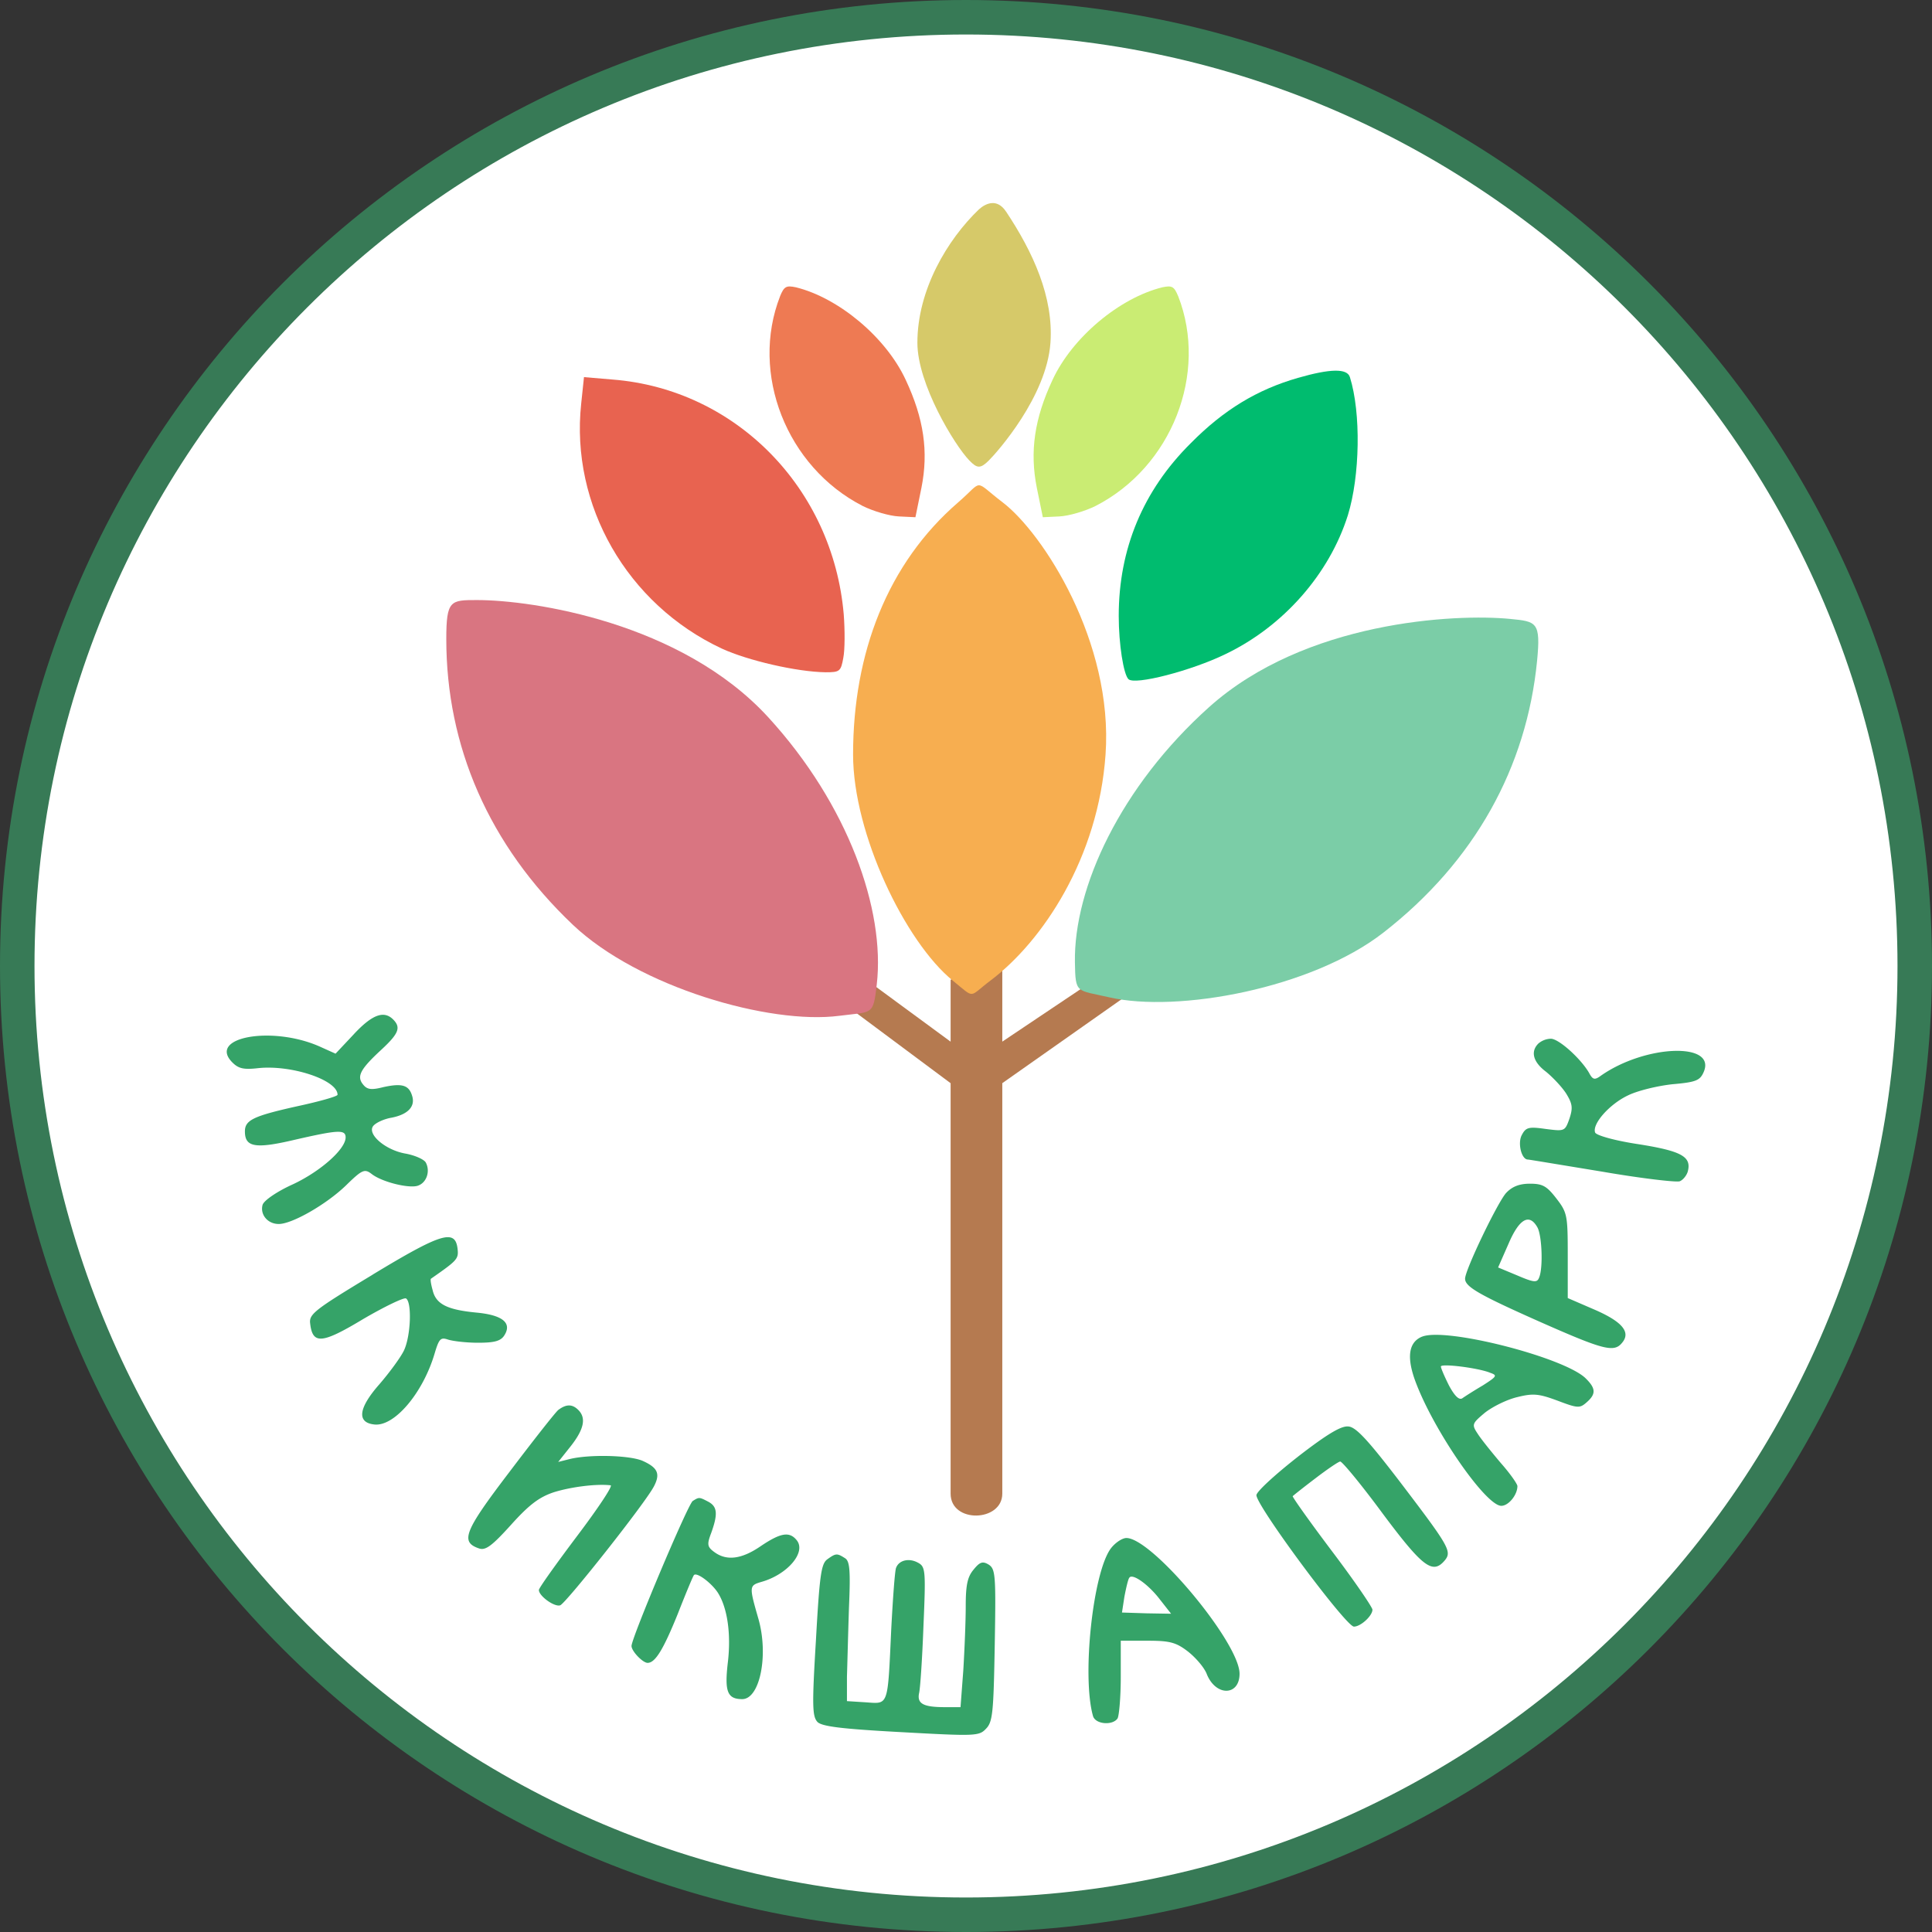
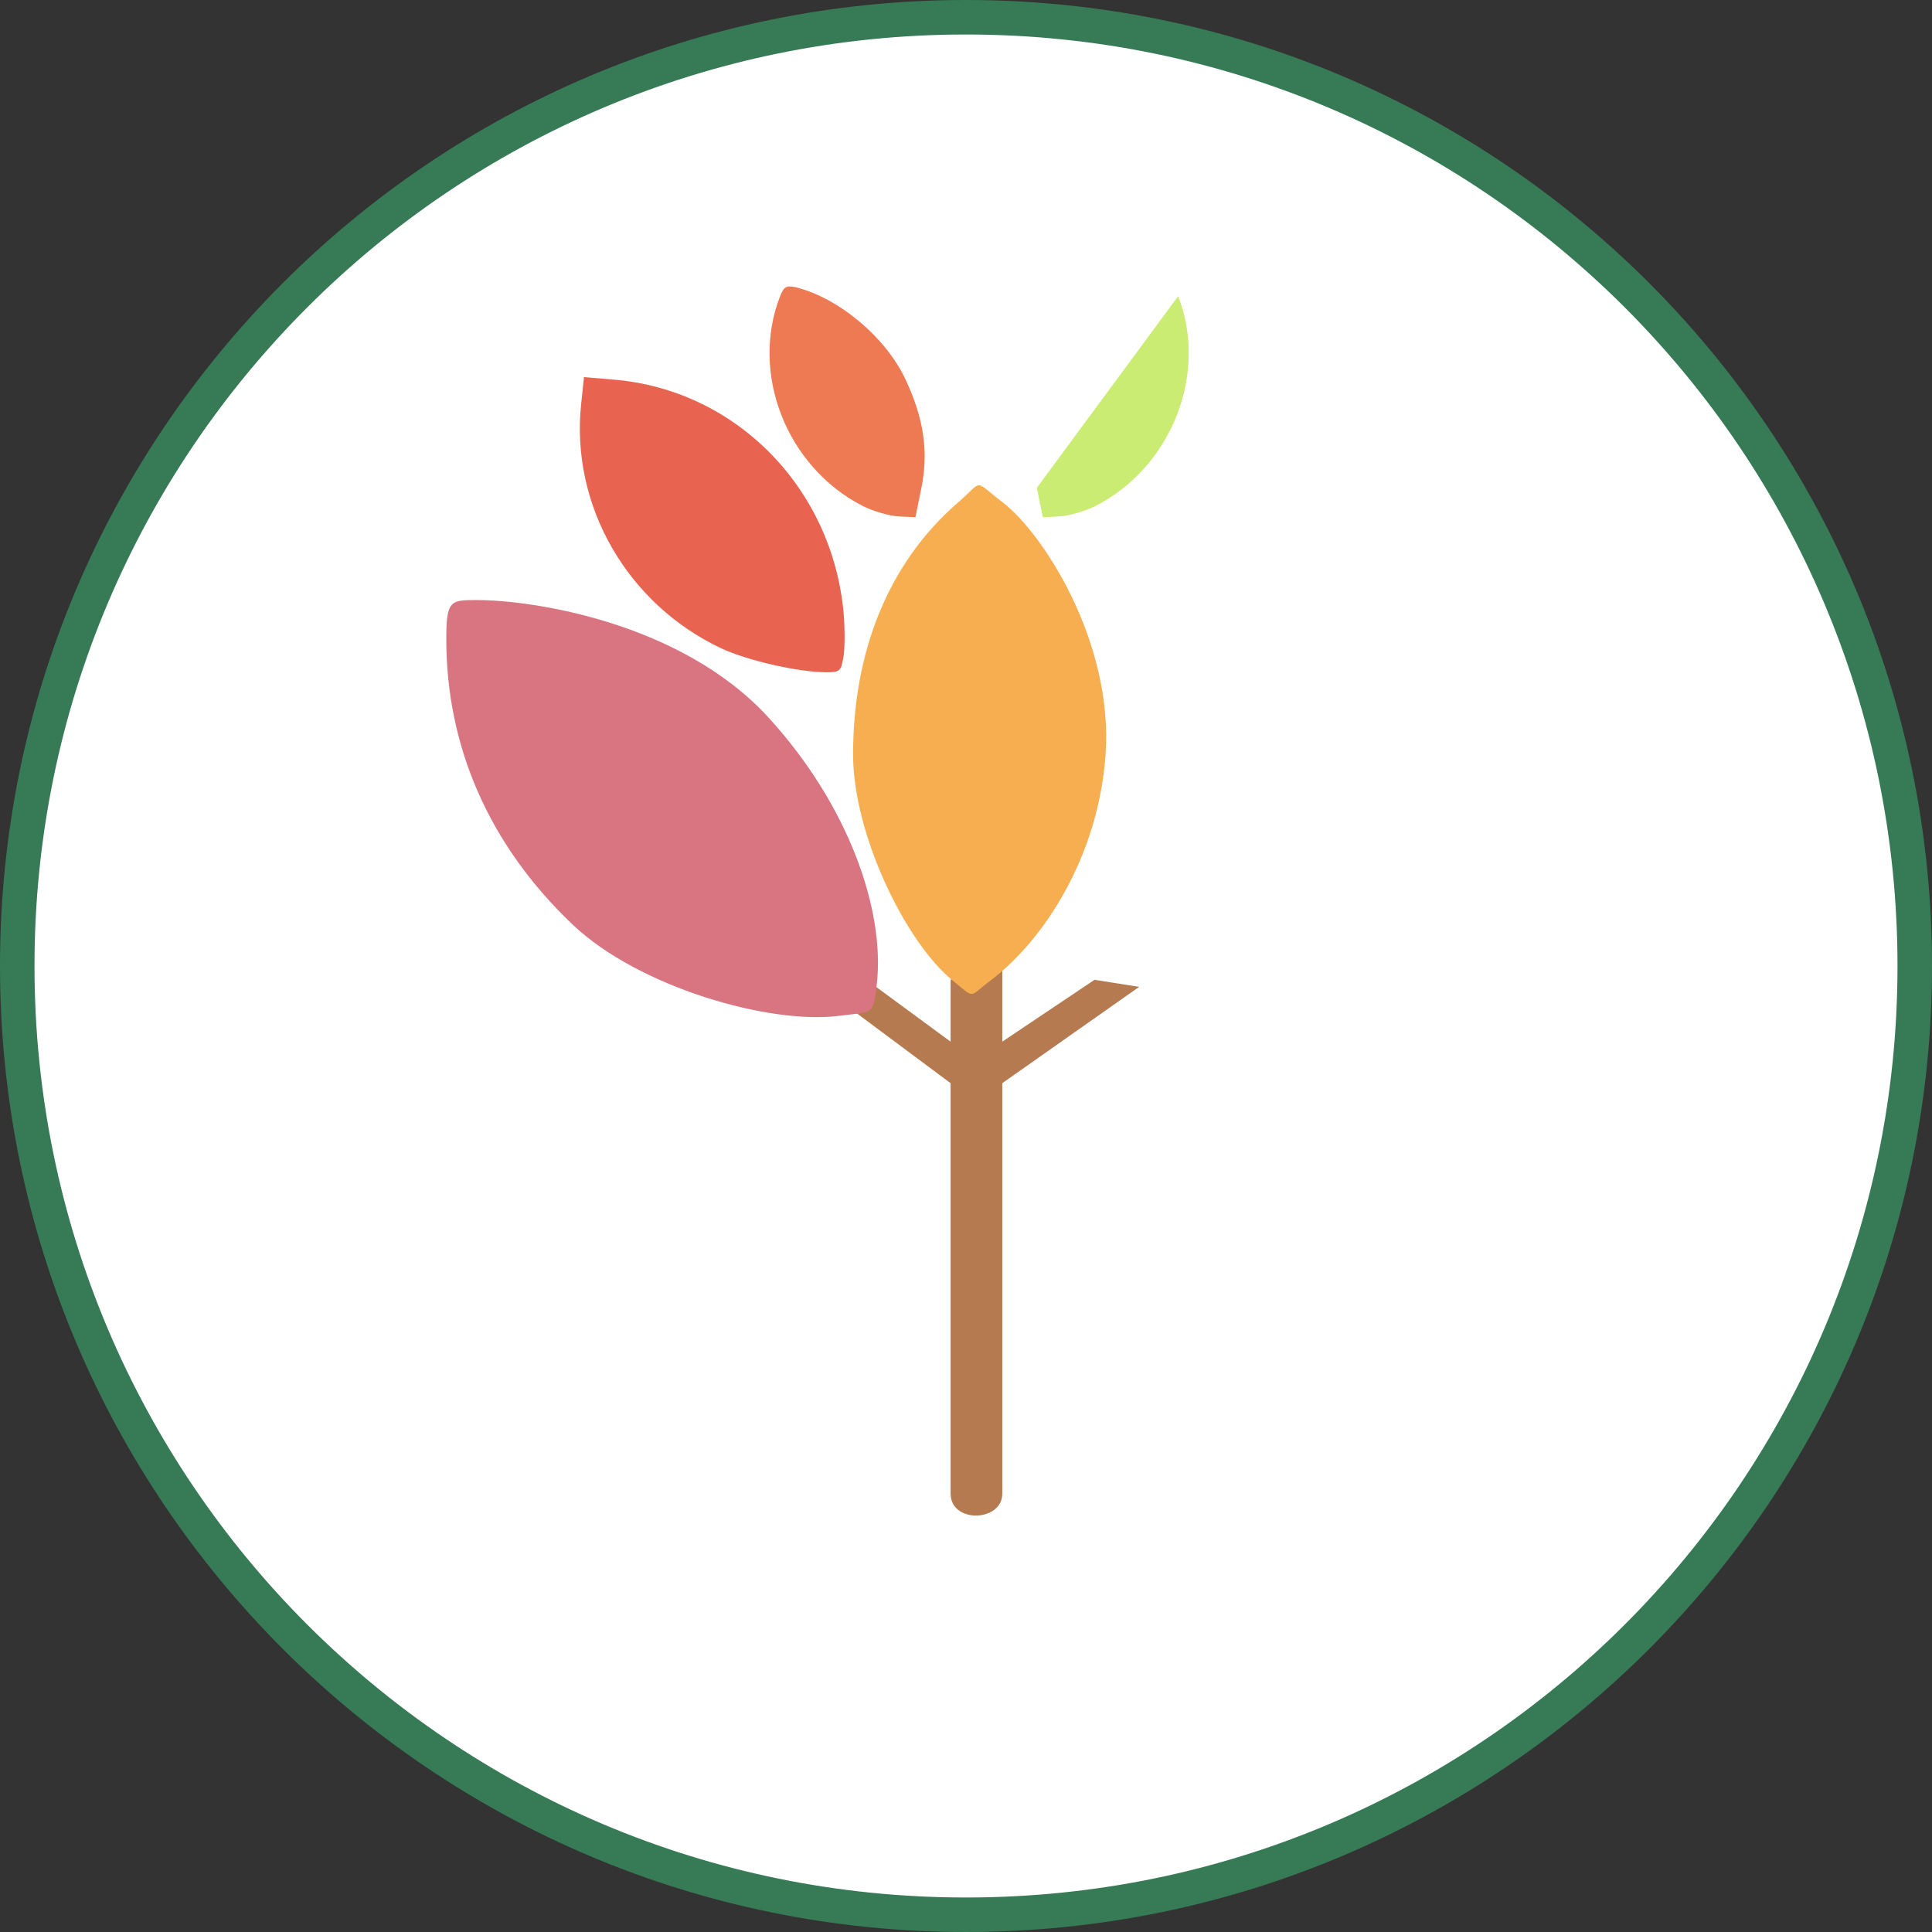
<svg xmlns="http://www.w3.org/2000/svg" width="56" height="56" fill="none" viewBox="0 0 56 56">
  <rect x="0" y="0" width="56" height="56" fill="#333333" stroke="none" />
  <g clip-path="url(#a)">
    <path fill="#fff" stroke="#377a56" d="M28 .5C43.188.5 55.5 12.812 55.5 28S43.188 55.5 28 55.5.5 43.188.5 28 12.812.5 28 .5Z" />
    <path fill="#b57a50" d="M27.554 30.193V28.4l1.498-.852v2.644l2.673-1.792 1.293.205-3.966 2.791v11.898c0 .823-1.498.87-1.498 0V31.397l-2.997-2.232.558-.764z" />
    <path fill="#ee7a53" d="M22.612 8.584c-.876 2.241.186 4.95 2.392 6.081.304.152.782.292 1.05.304l.48.023.174-.852c.21-1.05.07-2.007-.455-3.128-.572-1.237-1.949-2.381-3.186-2.685-.28-.058-.339-.023-.456.257" />
-     <path fill="#caec73" d="M34.15 8.584c.875 2.241-.187 4.95-2.393 6.081-.304.152-.782.292-1.05.304l-.48.023-.174-.852c-.21-1.05-.07-2.007.455-3.128.572-1.237 1.949-2.381 3.186-2.685.28-.058.339-.023.455.257" />
-     <path fill="#d6c969" d="M29.16 6.131c.784 1.178 1.381 2.48 1.288 3.804-.11 1.56-1.54 3.167-1.785 3.411s-.342.234-.567 0c-.43-.446-1.505-2.215-1.505-3.411 0-1.533.865-2.985 1.784-3.867.214-.19.532-.315.784.063" />
+     <path fill="#caec73" d="M34.15 8.584c.875 2.241-.187 4.95-2.393 6.081-.304.152-.782.292-1.05.304l-.48.023-.174-.852" />
    <path fill="#f7ae50" d="M29.065 14.563c1.167.89 3.21 4.05 2.98 7.307-.21 2.996-1.822 5.414-3.338 6.554-.645.484-.424.54-1.09 0-1.377-1.121-2.89-4.255-2.89-6.554 0-2.946 1-5.539 3.044-7.307.758-.655.42-.668 1.294 0" />
    <path fill="#d97581" d="M13.828 17.393c1.609 0 5.916.644 8.44 3.397 2.32 2.533 3.393 5.587 3.146 7.742-.105.917-.117.786-1.09.912-2.015.261-5.81-.829-7.719-2.638-2.445-2.32-3.669-5.186-3.669-8.28 0-1.133.123-1.133.892-1.133" />
-     <path fill="#7bcda7" d="M43.776 17.94c-1.602-.157-5.95.063-8.731 2.557-2.558 2.294-3.924 5.228-3.888 7.397.015.923.04.794.996 1.014 1.98.457 5.863-.257 7.94-1.872 2.66-2.068 4.157-4.802 4.46-7.88.11-1.13-.012-1.141-.777-1.216" />
-     <path fill="#00bc6f" d="M37.622 10.953c-1.18.339-2.148.923-3.105 1.891-1.389 1.378-2.09 3.07-2.09 5.008 0 .828.14 1.692.28 1.832.176.187 1.833-.245 2.814-.724 1.68-.805 3.011-2.322 3.548-4.027.35-1.132.385-2.964.058-4.003-.081-.257-.572-.245-1.505.023" />
    <path fill="#e86350" d="M16.846 11.701c-.316 2.941 1.33 5.813 4.073 7.097.759.35 2.183.677 3.011.688.409 0 .444-.023.514-.42.047-.233.047-.805.012-1.26-.315-3.654-3.128-6.525-6.7-6.805l-.829-.07z" />
-     <path fill="#35a368" d="m10.263 29.97-.537.571-.467-.21c-1.378-.607-3.257-.268-2.521.467.175.175.326.21.735.164.957-.106 2.311.338 2.311.77 0 .047-.537.198-1.19.338-1.25.28-1.495.397-1.495.724 0 .455.292.514 1.436.245 1.272-.292 1.483-.303 1.483-.07 0 .338-.724.98-1.518 1.354-.467.21-.84.467-.887.595-.082.28.14.56.467.56.385 0 1.366-.56 1.938-1.108.478-.467.548-.502.758-.339.304.234 1.074.42 1.33.339.258-.082.374-.42.234-.677-.058-.094-.327-.21-.595-.257-.584-.105-1.12-.572-.922-.805.082-.094.315-.199.525-.234.479-.093.7-.327.595-.642-.093-.303-.291-.362-.828-.245-.362.093-.479.07-.596-.082-.186-.233-.07-.443.537-1.004.502-.466.572-.641.339-.875-.269-.268-.607-.14-1.132.42M44.59 30.248c-.234.233-.152.537.222.817.186.152.455.432.583.63.187.304.199.42.094.736-.129.362-.14.362-.689.292-.49-.07-.572-.047-.689.175-.128.233-.011.712.175.712.035 0 1.004.163 2.148.35 1.144.198 2.16.315 2.253.28s.198-.163.233-.28c.117-.432-.175-.596-1.424-.794-.7-.105-1.225-.257-1.26-.338-.094-.245.408-.817.945-1.074.28-.14.864-.28 1.296-.327.665-.058.793-.105.898-.338.409-.888-1.68-.818-2.976.093-.175.128-.233.117-.338-.082-.234-.408-.876-.992-1.11-.992a.58.58 0 0 0-.361.14M43.656 34.578c-.245.269-1.19 2.23-1.19 2.486 0 .234.408.467 2.17 1.25 1.845.816 2.148.898 2.382.606.256-.303.011-.607-.794-.957l-.782-.338v-1.226c0-1.167-.012-1.249-.327-1.657-.28-.362-.397-.432-.77-.432-.304 0-.514.082-.689.268m.91 1.004c.129.245.164 1.167.047 1.447-.058.152-.14.152-.63-.058l-.56-.233.303-.689c.315-.735.607-.887.84-.467M10.8 36.948c-1.681 1.015-1.845 1.143-1.81 1.412.07.618.339.595 1.541-.129.619-.361 1.179-.63 1.237-.595.175.105.14 1.086-.058 1.506-.094.198-.42.642-.712.98-.607.689-.665 1.11-.152 1.167.584.07 1.412-.91 1.751-2.054.128-.432.175-.478.385-.408.14.046.525.093.876.093.466 0 .653-.047.758-.21.234-.362-.046-.595-.817-.665-.84-.082-1.167-.245-1.26-.654-.047-.163-.07-.315-.047-.327.77-.537.805-.572.77-.875-.07-.572-.478-.444-2.463.758M41.217 38.744c-.397.164-.456.619-.164 1.366.549 1.424 2.02 3.537 2.463 3.537.21 0 .467-.316.467-.572 0-.059-.21-.362-.479-.666-.256-.303-.56-.677-.665-.84-.187-.28-.175-.304.199-.619.221-.175.642-.385.945-.455.467-.117.63-.093 1.167.105.584.222.642.222.84.047.28-.245.269-.409-.046-.712-.666-.607-4.05-1.47-4.727-1.19m1.96 1.04c.234.08.222.104-.198.373-.257.151-.513.315-.595.373-.093.058-.222-.07-.385-.373-.129-.257-.234-.502-.234-.549 0-.093 1.05.035 1.413.175M16.18 40.87c-.093.081-.735.898-1.424 1.809-1.307 1.715-1.424 2.019-.863 2.206.186.058.373-.082.922-.69.525-.583.817-.804 1.249-.945.49-.151 1.213-.245 1.634-.198.081 0-.362.665-.97 1.47-.606.806-1.108 1.506-1.108 1.565 0 .175.455.502.619.443.175-.07 2.486-2.988 2.72-3.455.186-.361.104-.537-.34-.735-.396-.163-1.552-.187-2.112-.047l-.327.082.362-.455c.385-.49.455-.817.222-1.05-.175-.176-.35-.176-.584 0M37.622 42.223c-.642.502-1.18.992-1.203 1.109-.046.257 2.592 3.816 2.825 3.816.199 0 .537-.315.537-.49 0-.07-.525-.84-1.179-1.704-.642-.852-1.155-1.576-1.132-1.587.023-.024.315-.257.654-.514.35-.268.677-.49.723-.49.059 0 .619.677 1.237 1.517 1.168 1.564 1.448 1.763 1.798 1.343.21-.257.105-.42-1.307-2.276-.922-1.203-1.273-1.588-1.494-1.6-.21-.023-.63.234-1.46.876M20.079 43.507c-.14.094-1.774 3.969-1.774 4.202 0 .152.326.49.466.49.222 0 .456-.385.876-1.423.233-.596.443-1.098.467-1.121.081-.093.502.222.688.502.28.432.397 1.202.292 2.054-.093.817-.012 1.039.42 1.039.514 0 .77-1.284.467-2.334-.268-.934-.268-.957.082-1.062.759-.21 1.319-.864 1.027-1.214-.21-.257-.467-.21-1.039.175-.56.385-.992.431-1.342.175-.21-.152-.222-.222-.093-.56.198-.55.175-.76-.082-.9-.268-.14-.268-.14-.455-.023M32.206 44.872c-.525.677-.852 3.712-.525 4.867.07.245.572.28.712.07.046-.081.093-.63.093-1.202v-1.05h.77c.654 0 .83.046 1.18.315.221.175.478.467.548.665.268.642.945.619.945-.023 0-.899-2.532-3.934-3.28-3.934-.116 0-.315.129-.443.292m1.436 1.517.303.386-.712-.012-.712-.023.07-.456c.047-.245.105-.502.14-.548.082-.152.572.198.91.653M23.977 45.2c-.175.128-.222.466-.327 2.345-.116 1.915-.105 2.206.047 2.37.14.128.689.198 2.428.292 2.124.117 2.253.117 2.45-.094.2-.198.223-.466.258-2.427.035-2.02.023-2.206-.175-2.335-.175-.105-.257-.081-.444.152-.175.21-.222.455-.222 1.062 0 .432-.035 1.26-.07 1.844l-.081 1.074h-.444c-.619 0-.817-.093-.759-.397.035-.128.094-1.015.129-1.96.07-1.623.058-1.716-.164-1.833-.256-.14-.548-.07-.63.152-.035.081-.093.887-.14 1.774-.105 2.264-.07 2.17-.735 2.124l-.549-.035v-.7c.012-.386.035-1.296.059-2.02.046-1.073.023-1.342-.117-1.424-.234-.151-.269-.14-.514.035" />
  </g>
  <defs>
    <clipPath id="a">
      <path fill="#fff" d="M0 0h56v56H0z" />
    </clipPath>
  </defs>
</svg>